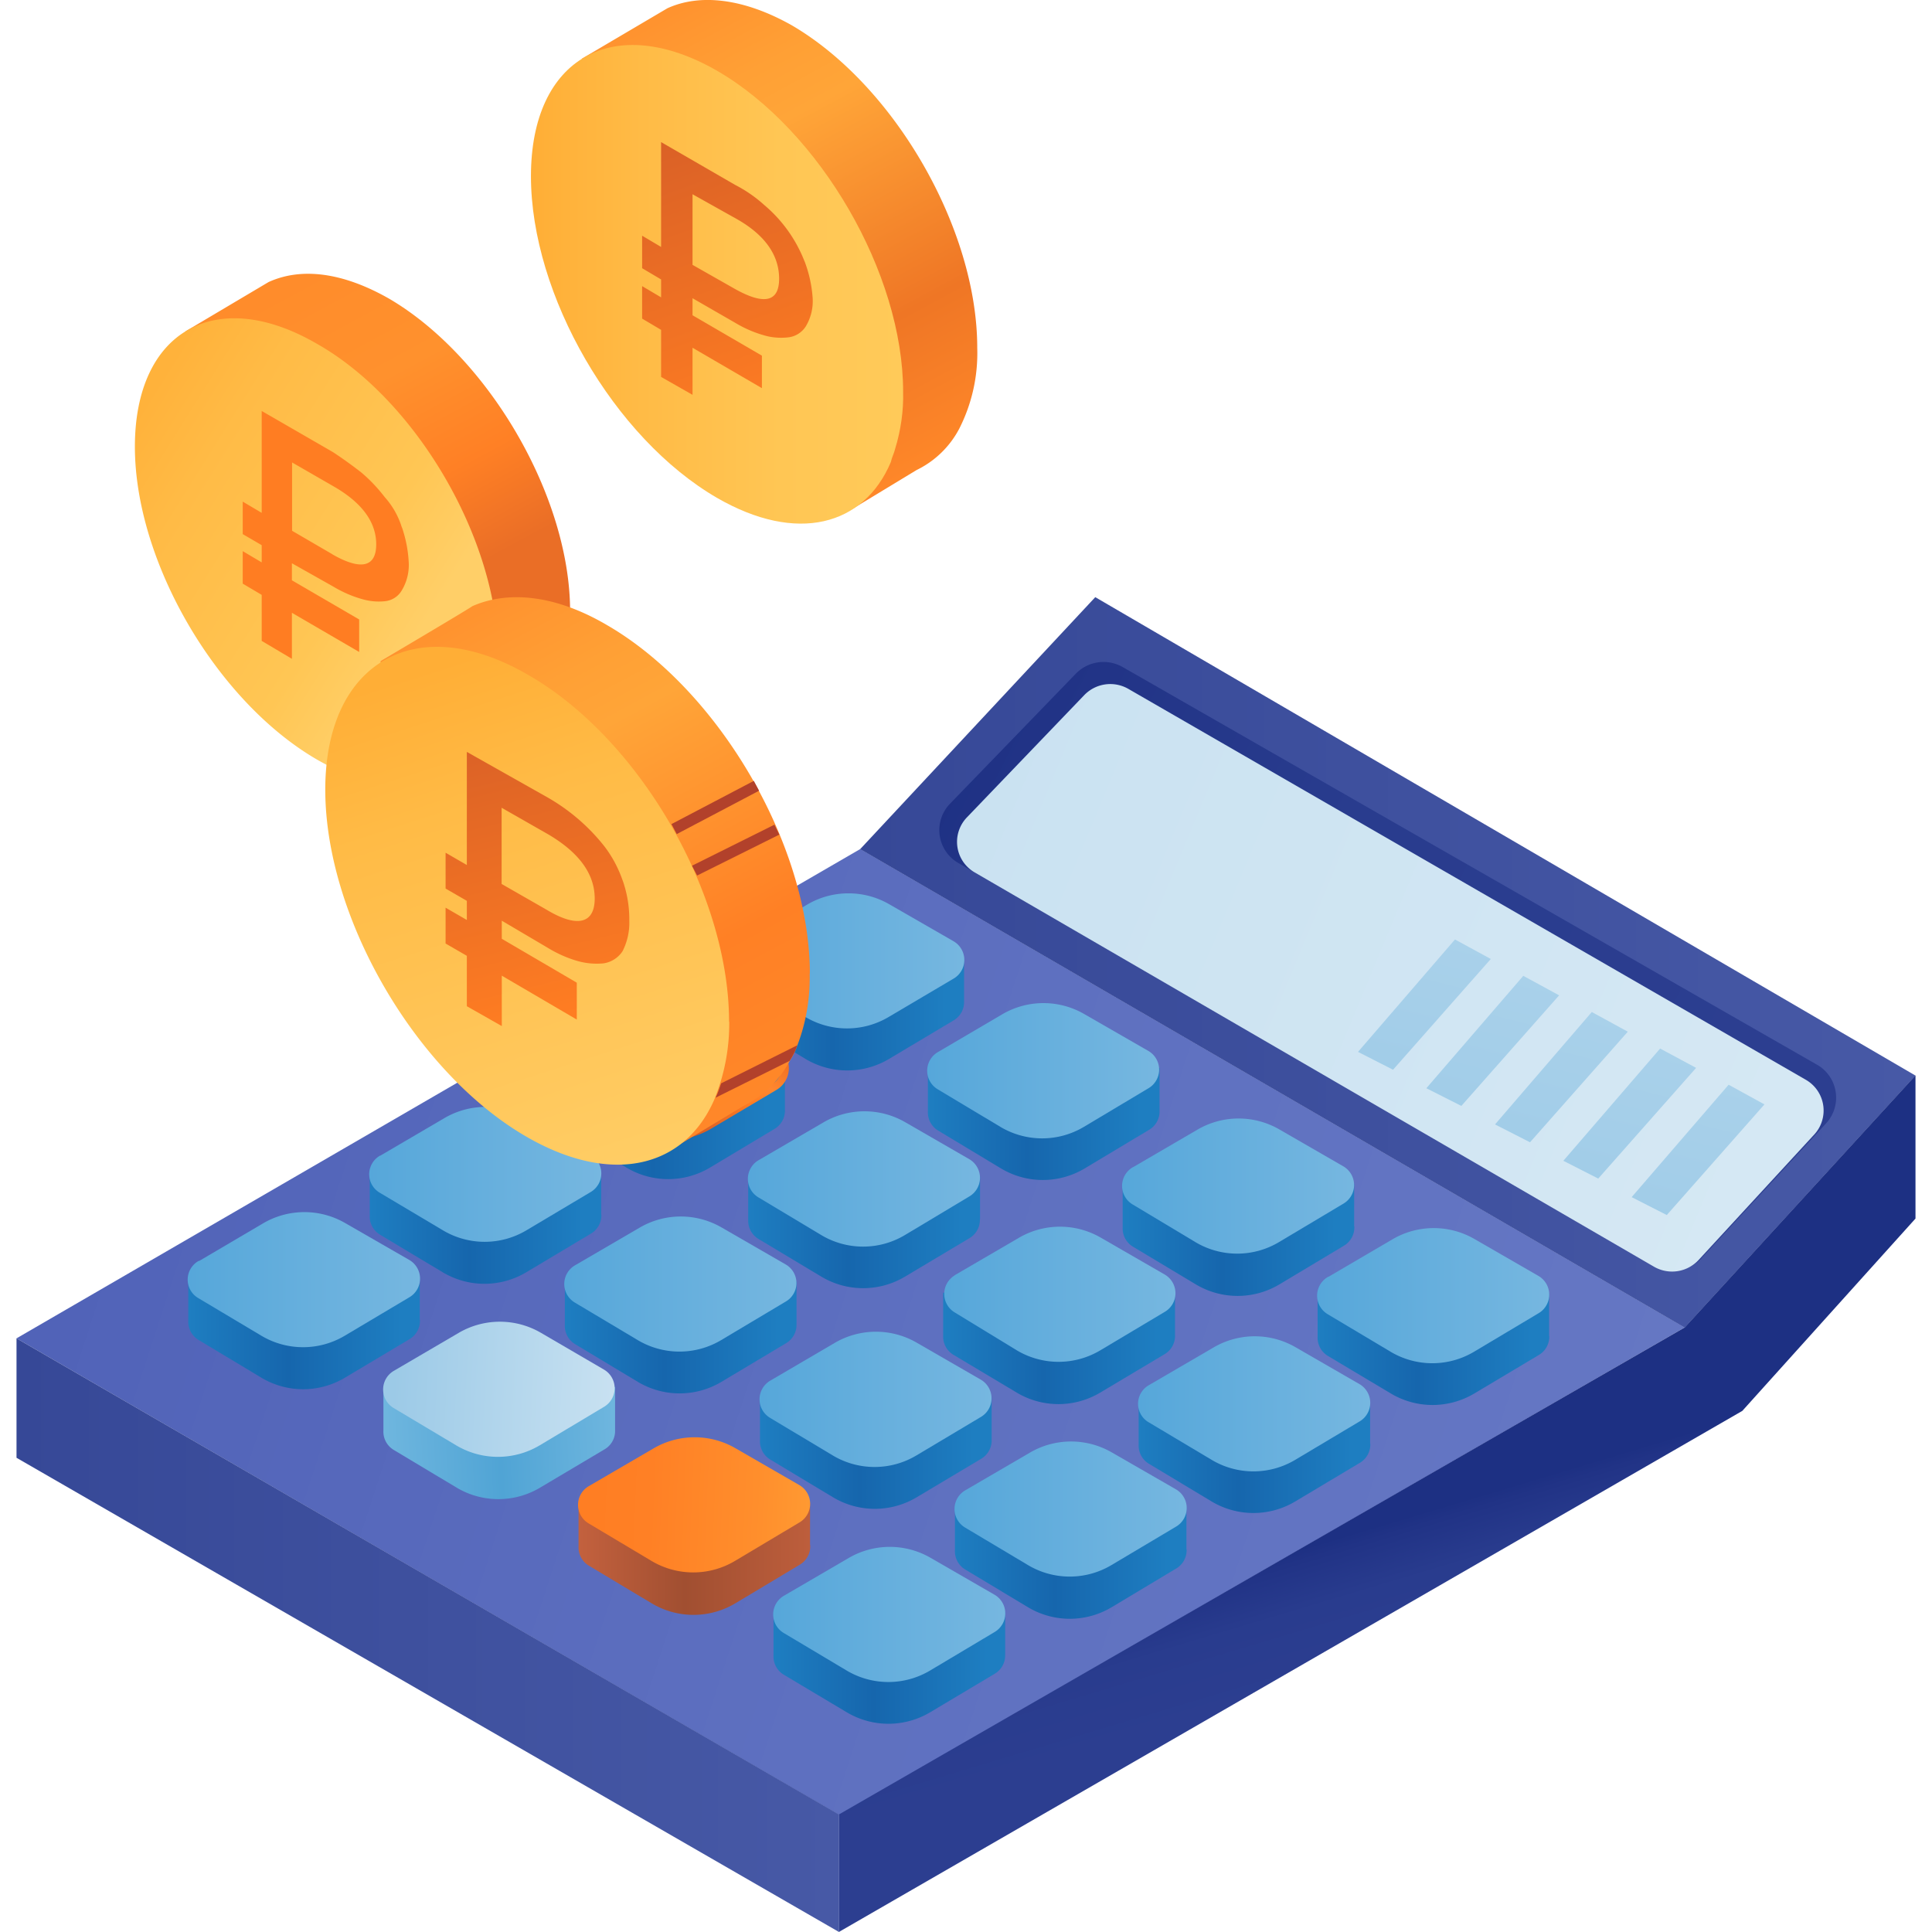
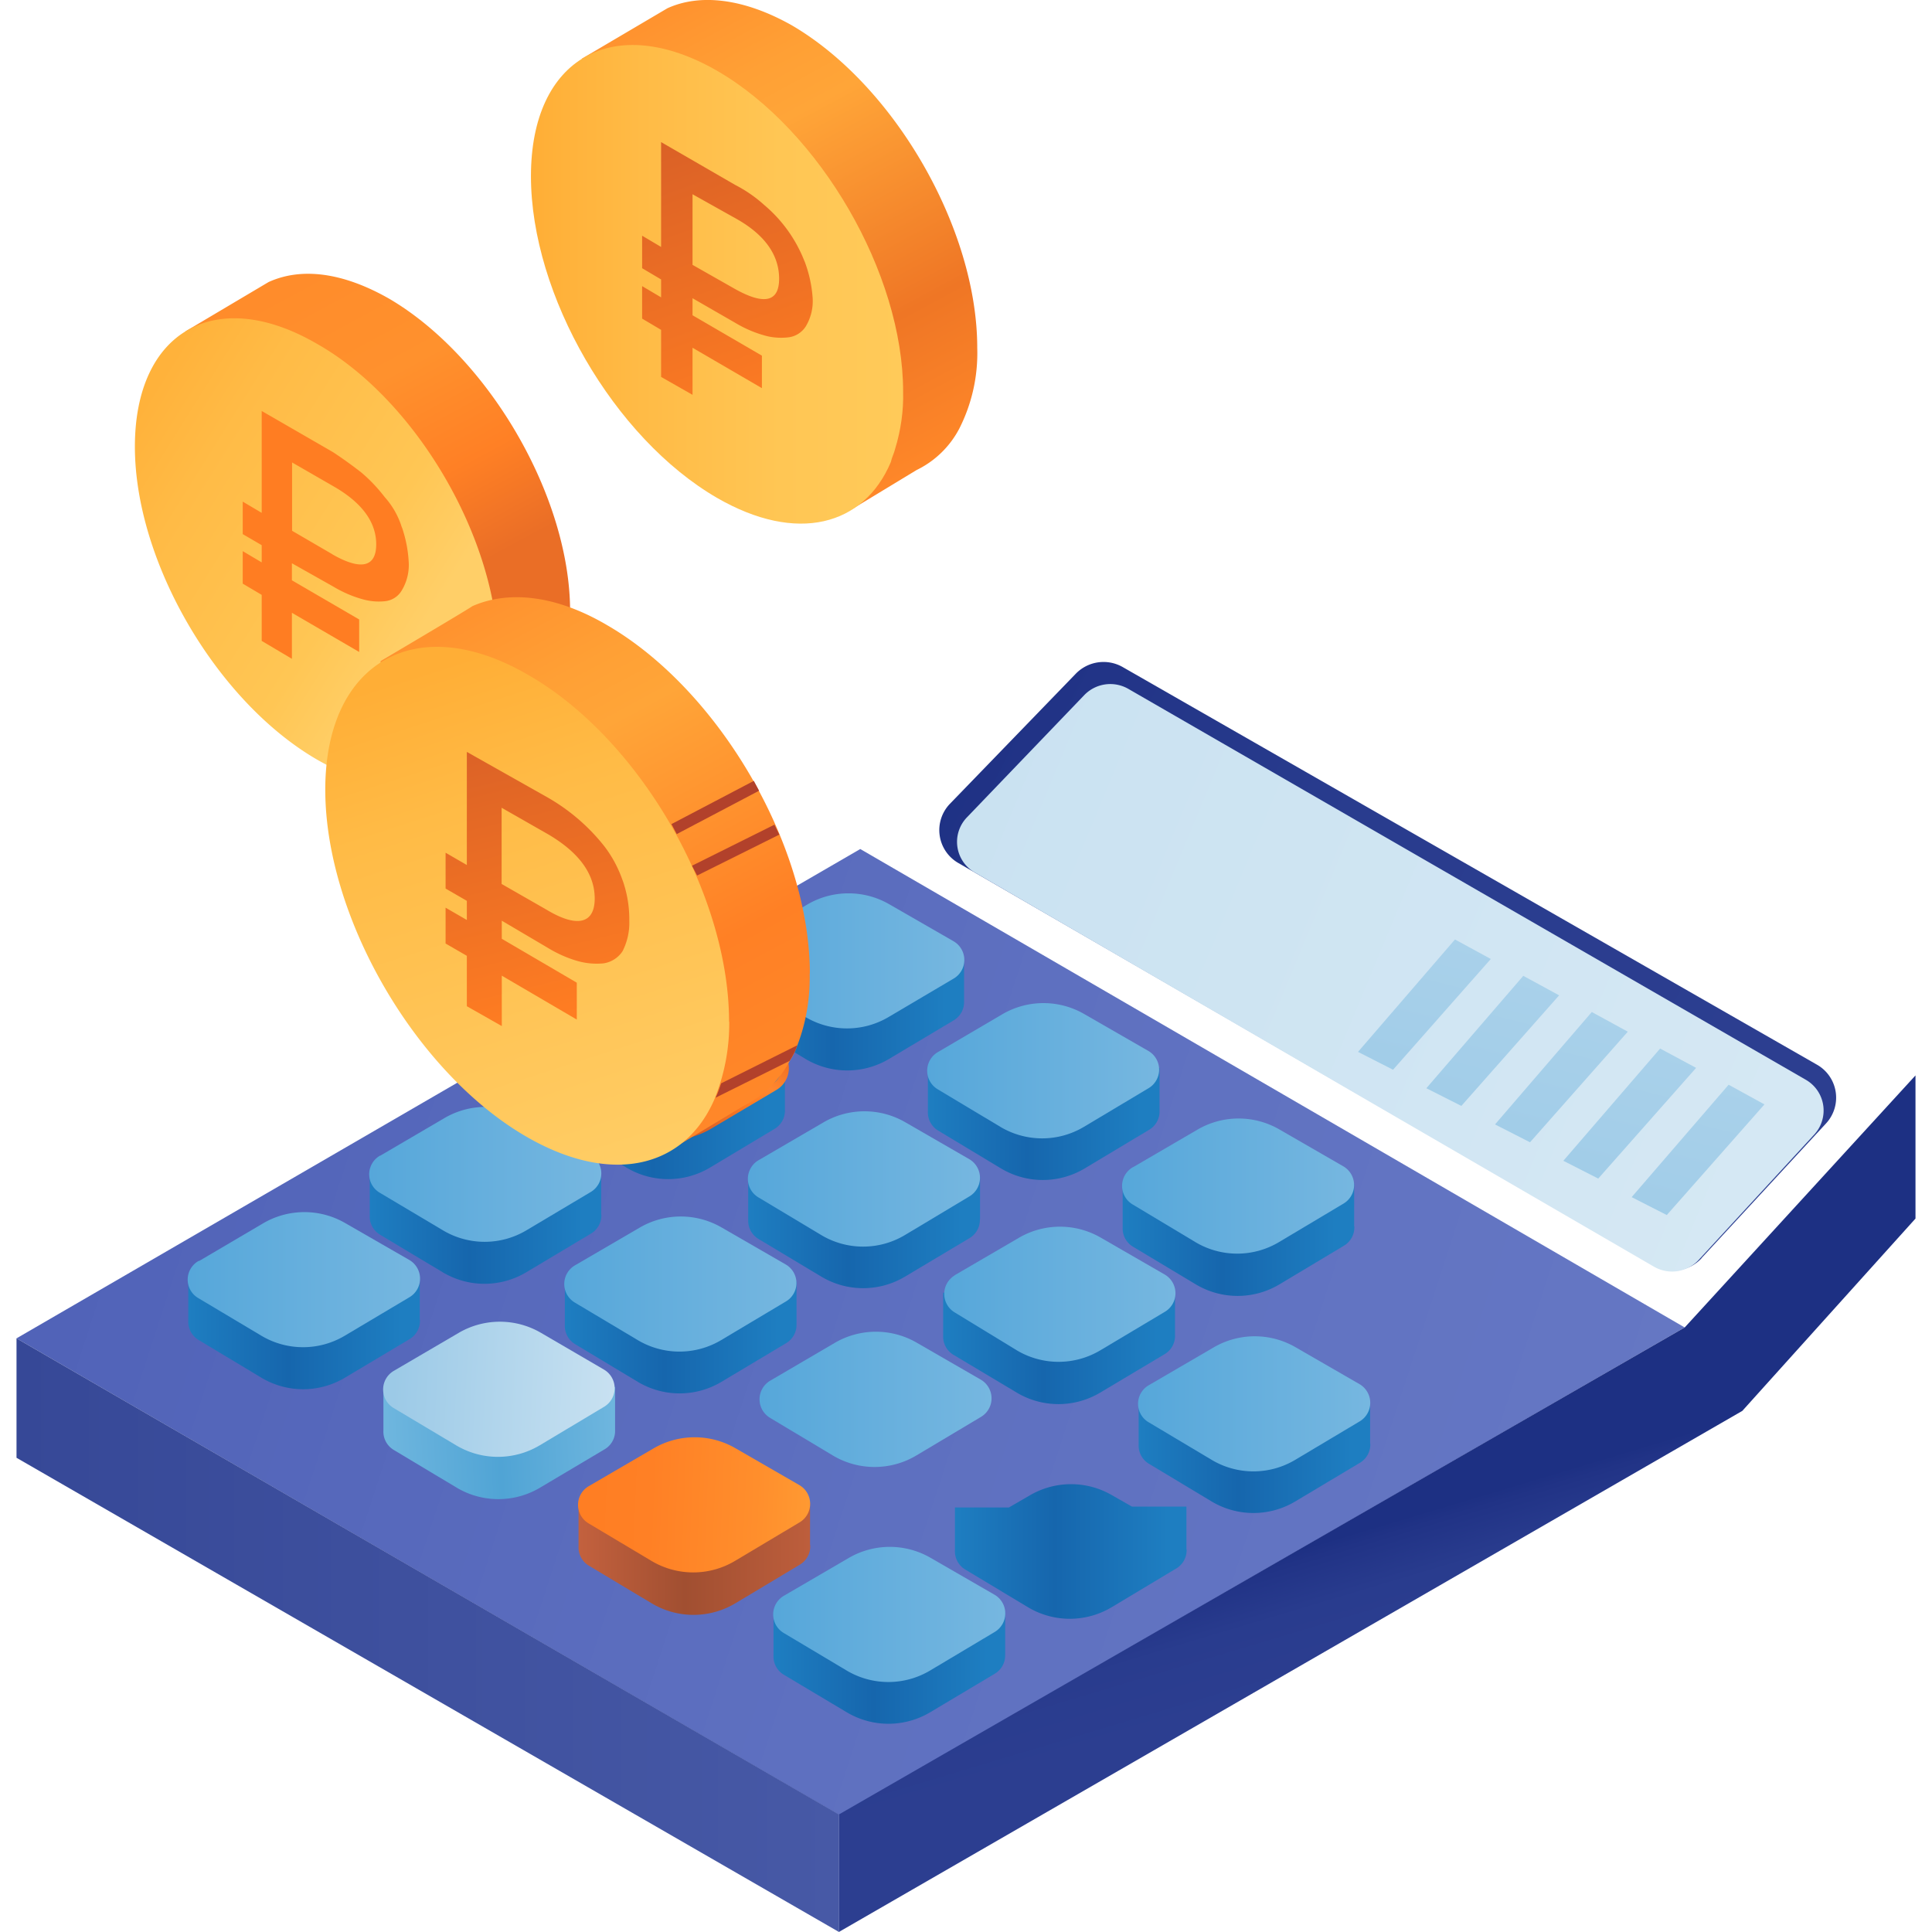
<svg xmlns="http://www.w3.org/2000/svg" fill="none" viewBox="0 0 110 110">
  <path fill="url(#a)" d="m.94 76.2 48.04-27.86 46.94 27.24-48.13 27.76L.94 76.2Z" />
  <path fill="url(#b)" d="M23.9 75.16v-2.43h-3.09l-1.15-.67a4.64 4.64 0 0 0-4.66 0l-1.21.7h-3.07v2.44a1.21 1.21 0 0 0 .6 1.1l3.56 2.14a4.64 4.64 0 0 0 4.76 0l3.67-2.19a1.21 1.21 0 0 0 .6-1.09Z" />
  <path fill="url(#c)" d="M11.33 71.8 15 69.64a4.64 4.64 0 0 1 4.66 0l3.65 2.1a1.23 1.23 0 0 1 0 2.12l-3.68 2.19a4.64 4.64 0 0 1-4.75 0l-3.57-2.13a1.22 1.22 0 0 1 .02-2.14Z" />
  <path fill="url(#d)" d="M34.23 69.16v-2.43h-3.1l-1.15-.67a4.64 4.64 0 0 0-4.66 0l-1.2.7h-3.07v2.44a1.21 1.21 0 0 0 .59 1.1l3.57 2.14a4.64 4.64 0 0 0 4.75 0l3.68-2.2a1.21 1.21 0 0 0 .6-1.08Z" />
  <path fill="url(#e)" d="m21.65 65.8 3.67-2.15a4.64 4.64 0 0 1 4.66 0l3.65 2.1a1.23 1.23 0 0 1 0 2.12l-3.66 2.18a4.64 4.64 0 0 1-4.75 0l-3.58-2.13a1.22 1.22 0 0 1 .01-2.13Z" />
  <path fill="url(#f)" d="M44.69 63.17v-2.43h-3.1l-1.15-.67a4.64 4.64 0 0 0-4.66 0l-1.2.74H31.5v2.43a1.21 1.21 0 0 0 .6 1.1l3.57 2.14a4.64 4.64 0 0 0 4.75 0l3.67-2.2a1.21 1.21 0 0 0 .6-1.11Z" />
  <path stroke="url(#g)" stroke-miterlimit="10" stroke-width=".42" d="m32.12 59.8 3.67-2.15a4.64 4.64 0 0 1 4.66 0l3.64 2.1a1.23 1.23 0 0 1 0 2.13l-3.67 2.18a4.64 4.64 0 0 1-4.76 0l-3.57-2.13a1.23 1.23 0 0 1 .03-2.13Z" />
  <path fill="url(#h)" d="M54.89 57.01v-2.43h-3.1l-1.15-.67a4.64 4.64 0 0 0-4.66 0l-1.21.7H41.7v2.44a1.21 1.21 0 0 0 .6 1.1l3.56 2.14a4.64 4.64 0 0 0 4.76 0l3.67-2.19a1.21 1.21 0 0 0 .6-1.09Z" />
  <path fill="url(#i)" d="m42.31 53.64 3.67-2.15a4.64 4.64 0 0 1 4.66 0l3.65 2.1a1.23 1.23 0 0 1 0 2.13L50.6 57.9a4.64 4.64 0 0 1-4.75 0l-3.57-2.13a1.23 1.23 0 0 1 .02-2.14Z" />
  <path fill="url(#j)" d="M35.02 81.4v-2.43h-3.1l-1.15-.65a4.64 4.64 0 0 0-4.66 0l-1.2.7h-3.08v2.43a1.21 1.21 0 0 0 .6 1.11L26 84.7a4.64 4.64 0 0 0 4.75 0l3.67-2.18a1.21 1.21 0 0 0 .6-1.1Z" />
  <path fill="url(#k)" d="m22.44 78.04 3.69-2.16a4.64 4.64 0 0 1 4.66 0l3.6 2.1a1.23 1.23 0 0 1 0 2.12l-3.66 2.19a4.64 4.64 0 0 1-4.76 0l-3.57-2.13a1.23 1.23 0 0 1 .04-2.12Z" />
  <path fill="url(#l)" d="M45.35 75.4v-2.43h-3.1l-1.16-.67a4.64 4.64 0 0 0-4.66 0l-1.2.7h-3.07v2.44a1.21 1.21 0 0 0 .6 1.1l3.56 2.14a4.64 4.64 0 0 0 4.75 0l3.68-2.2a1.21 1.21 0 0 0 .6-1.08Z" />
  <path fill="url(#m)" d="m32.76 72.03 3.67-2.14a4.64 4.64 0 0 1 4.66 0l3.64 2.1a1.22 1.22 0 0 1 0 2.12l-3.67 2.19a4.64 4.64 0 0 1-4.75 0l-3.57-2.13a1.23 1.23 0 0 1 .02-2.14Z" />
  <path fill="url(#n)" d="M55.8 69.41v-2.43h-3.1l-1.15-.67a4.64 4.64 0 0 0-4.66 0l-1.2.7H42.6v2.44a1.21 1.21 0 0 0 .6 1.1l3.57 2.14a4.64 4.64 0 0 0 4.75 0l3.67-2.19a1.21 1.21 0 0 0 .6-1.09Z" />
  <path fill="url(#o)" d="m43.22 66.04 3.67-2.14a4.64 4.64 0 0 1 4.66 0l3.64 2.1a1.23 1.23 0 0 1 0 2.12l-3.67 2.2a4.64 4.64 0 0 1-4.76 0l-3.57-2.14a1.23 1.23 0 0 1 .03-2.14Z" />
  <path fill="url(#p)" d="M66.02 63.24V60.8h-3.1l-1.15-.66a4.64 4.64 0 0 0-4.66 0l-1.2.7h-3.08v2.44a1.21 1.21 0 0 0 .6 1.1L57 66.53a4.64 4.64 0 0 0 4.75 0l3.67-2.2a1.21 1.21 0 0 0 .6-1.08Z" />
  <path fill="url(#q)" d="m53.42 59.89 3.66-2.15a4.64 4.64 0 0 1 4.66 0l3.65 2.1a1.23 1.23 0 0 1 0 2.12l-3.68 2.2a4.64 4.64 0 0 1-4.75 0l-3.57-2.14a1.23 1.23 0 0 1 .03-2.13Z" />
  <path fill="url(#r)" d="M46.12 87.97v-2.43h-3.1l-1.15-.67a4.64 4.64 0 0 0-4.66 0l-1.2.74h-3.07v2.44a1.21 1.21 0 0 0 .6 1.1l3.57 2.14a4.64 4.64 0 0 0 4.75 0l3.67-2.2a1.21 1.21 0 0 0 .6-1.12Z" />
  <path fill="url(#s)" d="m33.55 84.6 3.67-2.14a4.64 4.64 0 0 1 4.66 0l3.64 2.1a1.23 1.23 0 0 1 0 2.12l-3.67 2.19a4.64 4.64 0 0 1-4.76 0l-3.57-2.13a1.23 1.23 0 0 1 .03-2.14Z" />
-   <path fill="url(#t)" d="M56.46 81.97v-2.43h-3.1l-1.16-.67a4.64 4.64 0 0 0-4.66 0l-1.2.7h-3.07v2.44a1.21 1.21 0 0 0 .6 1.1l3.56 2.14a4.64 4.64 0 0 0 4.76 0l3.67-2.19a1.21 1.21 0 0 0 .6-1.09Z" />
  <path fill="url(#u)" d="m43.87 78.6 3.67-2.15a4.64 4.64 0 0 1 4.66 0l3.64 2.1a1.23 1.23 0 0 1 0 2.13l-3.67 2.19a4.64 4.64 0 0 1-4.75 0l-3.57-2.14a1.23 1.23 0 0 1 .02-2.13Z" />
  <path fill="url(#v)" d="M66.9 75.98v-2.43h-3.09l-1.15-.67a4.64 4.64 0 0 0-4.66 0l-1.22.72H53.7v2.44a1.21 1.21 0 0 0 .59 1.1l3.6 2.15a4.64 4.64 0 0 0 4.75 0l3.67-2.19a1.21 1.21 0 0 0 .59-1.12Z" />
  <path fill="url(#w)" d="m54.35 72.61 3.67-2.14a4.64 4.64 0 0 1 4.66 0l3.64 2.1a1.23 1.23 0 0 1 0 2.12l-3.67 2.19a4.64 4.64 0 0 1-4.76 0l-3.54-2.16a1.23 1.23 0 0 1 0-2.1Z" />
  <path fill="url(#x)" d="M77.1 69.82V67.4H74l-1.15-.66a4.64 4.64 0 0 0-4.66 0l-1.2.72h-3.07v2.43a1.21 1.21 0 0 0 .6 1.1l3.57 2.14a4.64 4.64 0 0 0 4.75 0l3.67-2.2a1.21 1.21 0 0 0 .6-1.1Z" />
  <path fill="url(#y)" d="m64.52 66.45 3.67-2.14a4.64 4.64 0 0 1 4.66 0l3.64 2.1a1.23 1.23 0 0 1 0 2.12l-3.67 2.19a4.64 4.64 0 0 1-4.76 0l-3.55-2.13a1.23 1.23 0 0 1 0-2.14Z" />
  <path fill="url(#z)" d="M57.23 94.21v-2.43h-3.1l-1.15-.66a4.64 4.64 0 0 0-4.66 0l-1.2.7h-3.08v2.43a1.21 1.21 0 0 0 .6 1.11l3.57 2.13a4.64 4.64 0 0 0 4.75 0l3.67-2.19a1.21 1.21 0 0 0 .6-1.09Z" />
  <path fill="url(#A)" d="m44.66 90.84 3.67-2.14a4.64 4.64 0 0 1 4.66 0l3.64 2.1a1.23 1.23 0 0 1 0 2.12l-3.67 2.19a4.64 4.64 0 0 1-4.76 0l-3.57-2.13a1.23 1.23 0 0 1 .03-2.14Z" />
  <path fill="url(#B)" d="M67.55 88.21v-2.43h-3.1l-1.14-.65a4.64 4.64 0 0 0-4.66 0l-1.21.7h-3.07v2.44a1.21 1.21 0 0 0 .6 1.1l3.56 2.14a4.64 4.64 0 0 0 4.76 0l3.67-2.2a1.21 1.21 0 0 0 .6-1.1Z" />
-   <path fill="url(#C)" d="m54.98 84.84 3.67-2.14a4.64 4.64 0 0 1 4.66 0l3.65 2.1a1.23 1.23 0 0 1 0 2.12l-3.68 2.19a4.64 4.64 0 0 1-4.75 0l-3.57-2.13a1.23 1.23 0 0 1 .02-2.14Z" />
  <path fill="url(#D)" d="M78.01 82.2v-2.42h-3.1l-1.15-.67a4.64 4.64 0 0 0-4.66 0l-1.2.7h-3.07v2.44a1.21 1.21 0 0 0 .6 1.1l3.56 2.14a4.64 4.64 0 0 0 4.75 0l3.68-2.2a1.21 1.21 0 0 0 .6-1.08Z" />
  <path fill="url(#E)" d="m65.44 78.85 3.67-2.14a4.64 4.64 0 0 1 4.66 0l3.64 2.1a1.23 1.23 0 0 1 0 2.12l-3.67 2.19a4.64 4.64 0 0 1-4.75 0l-3.57-2.13a1.22 1.22 0 0 1 .02-2.14Z" />
-   <path fill="url(#F)" d="M88.2 76.07v-2.44h-3.1l-1.14-.66a4.64 4.64 0 0 0-4.66 0l-1.2.7h-3.08v2.43a1.21 1.21 0 0 0 .6 1.11l3.57 2.13a4.64 4.64 0 0 0 4.75 0l3.67-2.19a1.21 1.21 0 0 0 .6-1.08Z" />
-   <path fill="url(#G)" d="m75.63 72.7 3.67-2.15a4.64 4.64 0 0 1 4.66 0l3.64 2.1a1.23 1.23 0 0 1 0 2.12l-3.67 2.19a4.64 4.64 0 0 1-4.76 0l-3.57-2.13a1.23 1.23 0 0 1 .03-2.14Z" />
-   <path fill="url(#H)" d="M48.98 48.34 62.36 34l46.7 27.24-13.14 14.35-46.94-27.24Z" />
  <path fill="url(#I)" d="M109.06 61.23v8.15L99.2 80.33 47.76 110v-6.69l48.16-27.73 13.14-14.35Z" />
  <path fill="url(#J)" d="M.94 76.2V83l46.83 27v-6.69L.94 76.2Z" />
  <path fill="url(#K)" d="m96.87 71.64 7.1-7.68a2.16 2.16 0 0 0-.5-3.33L63.94 37.99a2.2 2.2 0 0 0-2.7.38l-7.16 7.4a2.16 2.16 0 0 0 .49 3.37L94.2 72.06a2.2 2.2 0 0 0 2.68-.42Z" />
  <path fill="url(#L)" d="m96.72 71.73 6.59-7.15a2.02 2.02 0 0 0-.49-3.1L64.24 39.22a2.06 2.06 0 0 0-2.51.36l-6.68 6.96a2.01 2.01 0 0 0 .44 3.13l38.68 22.45a2.06 2.06 0 0 0 2.55-.39Z" />
  <path fill="url(#M)" d="M32.46 34.81a9.37 9.37 0 0 1-1.02 4.54 5.12 5.12 0 0 1-2.39 2.29l-3.57 2.17c-5.67-3.32-14.91-18.38-14.91-24.95l4.72-2.8c1.84-.84 4.2-.58 6.89.96 5.61 3.3 10.28 11.22 10.28 17.8Z" />
  <path fill="url(#N)" d="M28.36 37.3a9.89 9.89 0 0 1-.45 3.2c-.06.24-.2.48-.25.75-1.54 3.51-5.24 4.53-9.64 1.98C12.34 39.92 7.68 32 7.68 25.43s4.6-9.19 10.34-5.87c5.67 3.19 10.34 11.17 10.34 17.74Z" />
  <path fill="#FF7D22" d="M22.88 30.03a4.6 4.6 0 0 0-.97-1.72c-.4-.52-.84-.99-1.34-1.41a25.2 25.2 0 0 0-1.6-1.15L14.9 23.4v5.8l-1.08-.64v1.85l1.08.63v.98l-1.08-.64v1.85l1.08.64v2.62l1.72 1.02v-2.62l3.83 2.23v-1.85l-3.83-2.23v-.97l2.36 1.33c.5.3 1.04.54 1.6.7.43.13.89.18 1.34.13a1.25 1.25 0 0 0 .97-.64 2.8 2.8 0 0 0 .38-1.6 7.24 7.24 0 0 0-.38-1.95Zm-3.95 1.53-2.3-1.34v-3.89l2.43 1.4c1.54.9 2.36 1.99 2.36 3.26 0 1.28-.84 1.52-2.5.57Z" />
  <path fill="#B2412B" d="M31.81 38.43c-.12.32-.25.57-.38.83l-3.84 1.93c.11-.24.2-.5.25-.76l3.97-2Z" />
  <path fill="url(#O)" d="M55.64 19.8a9.49 9.49 0 0 1-1.02 4.6 5.41 5.41 0 0 1-2.43 2.36l-3.68 2.23c-5.87-3.4-15.38-18.9-15.38-25.65L38 .47c1.84-.84 4.33-.58 7.08.97 5.86 3.42 10.56 11.6 10.56 18.36Z" />
  <path fill="url(#P)" d="M51.42 22.29c.03 1.1-.13 2.2-.45 3.25-.06.26-.19.49-.25.77-1.53 3.63-5.35 4.66-9.89 2.04-5.87-3.4-10.6-11.55-10.6-18.32 0-6.76 4.73-9.37 10.6-6 5.87 3.4 10.59 11.55 10.59 18.27Z" />
  <path fill="url(#Q)" d="M45.81 14.89a7.96 7.96 0 0 0-2.3-3.22 7.68 7.68 0 0 0-1.65-1.14l-4.22-2.44v5.97l-1.08-.64v1.85l1.08.64v1.02l-1.08-.64v1.85l1.08.64v2.68l1.79 1.02V19.8l3.95 2.3v-1.85l-3.95-2.3v-.97l2.43 1.4c.5.3 1.04.54 1.6.7.45.14.93.18 1.4.13a1.37 1.37 0 0 0 1.02-.63 2.8 2.8 0 0 0 .39-1.6 7.26 7.26 0 0 0-.46-2.1Zm-4.02 1.53-2.36-1.34v-4.02l2.5 1.4c1.6.9 2.43 2.05 2.43 3.41 0 1.36-.9 1.5-2.57.55Z" />
  <path fill="url(#R)" d="M46.1 55.43c.03 1.39-.2 2.78-.7 4.08a3.9 3.9 0 0 1-.44.9c-.58 1.1-1.5 2-2.62 2.55l-4.02 2.43C32 61.75 21.67 44.91 21.67 37.64c0 0 4.86-2.87 5.23-3.13 2.05-.9 4.73-.64 7.66 1.08 6.38 3.69 11.55 12.57 11.55 19.84Z" />
  <path fill="url(#S)" d="M41.52 58.17a11.49 11.49 0 0 1-.81 4.34c-1.66 3.95-5.81 5.04-10.7 2.23-6.33-3.64-11.49-12.5-11.49-19.78 0-7.27 5.17-10.21 11.49-6.57 6.4 3.63 11.5 12.5 11.5 19.78Z" />
  <path fill="url(#T)" d="M35.45 50.13a6.9 6.9 0 0 0-1.02-1.92 11.19 11.19 0 0 0-3.24-2.8l-4.61-2.6v6.44l-1.21-.7v2.04l1.21.7v1.09l-1.21-.7v2.04l1.21.7v2.87l1.99 1.13v-2.87l4.27 2.5v-2.1l-4.27-2.5v-1.03l2.61 1.54c.54.33 1.12.59 1.72.76a4 4 0 0 0 1.46.13 1.57 1.57 0 0 0 1.09-.7c.27-.54.4-1.13.38-1.73a6.69 6.69 0 0 0-.38-2.3Zm-4.34 1.66-2.55-1.46v-4.34l2.68 1.53c1.72 1.02 2.62 2.23 2.62 3.64 0 1.4-.96 1.71-2.75.63Z" />
  <path fill="#B2412B" d="m42.92 44.46-4.69 2.46.3.57 4.69-2.47-.3-.56Zm1.18 2.49-4.7 2.34.29.56 4.68-2.33-.28-.57Zm1.3 12.55c-.1.32-.26.62-.44.9l-4.22 2.1c.13-.25.2-.48.32-.82l4.34-2.17Z" />
  <path fill="url(#U)" d="m94.9 69.18 5.56-6.3-2.04-1.12-5.52 6.4 2 1.02Z" />
  <path fill="url(#V)" d="m91 67.1 5.57-6.3-2.05-1.1-5.51 6.39 2 1.02Z" />
  <path fill="url(#W)" d="m87.11 65.04 5.57-6.3-2.05-1.12-5.51 6.4 2 1.02Z" />
  <path fill="url(#X)" d="m83.2 62.97 5.57-6.3-2.04-1.11-5.52 6.4 2 1.01Z" />
  <path fill="url(#Y)" d="m79.32 60.9 5.56-6.3-2.04-1.11-5.52 6.4 2 1.02Z" />
  <defs>
    <linearGradient id="a" x1=".44" x2="97.33" y1="60.23" y2="91.78" gradientUnits="userSpaceOnUse">
      <stop stop-color="#4F61B7" />
      <stop offset=".54" stop-color="#5E70C0" />
      <stop offset="1" stop-color="#6678C4" />
    </linearGradient>
    <linearGradient id="b" x1="10.73" x2="23.91" y1="75.29" y2="75.29" gradientUnits="userSpaceOnUse">
      <stop stop-color="#1E7EC1" />
      <stop offset=".43" stop-color="#1666AD" />
      <stop offset=".92" stop-color="#1E7EC1" />
    </linearGradient>
    <linearGradient id="c" x1="10.73" x2="23.92" y1="72.85" y2="72.85" gradientUnits="userSpaceOnUse">
      <stop stop-color="#56A7DA" />
      <stop offset="1" stop-color="#76B7E0" />
    </linearGradient>
    <linearGradient id="d" x1="21.05" x2="34.24" y1="69.28" y2="69.28" gradientUnits="userSpaceOnUse">
      <stop stop-color="#1E7EC1" />
      <stop offset=".43" stop-color="#1666AD" />
      <stop offset=".92" stop-color="#1E7EC1" />
    </linearGradient>
    <linearGradient id="e" x1="21.05" x2="34.24" y1="66.85" y2="66.85" gradientUnits="userSpaceOnUse">
      <stop stop-color="#56A7DA" />
      <stop offset="1" stop-color="#76B7E0" />
    </linearGradient>
    <linearGradient id="f" x1="31.5" x2="44.69" y1="63.29" y2="63.29" gradientUnits="userSpaceOnUse">
      <stop stop-color="#1E7EC1" />
      <stop offset=".43" stop-color="#1666AD" />
      <stop offset=".92" stop-color="#1E7EC1" />
    </linearGradient>
    <linearGradient id="g" x1="40.29" x2="35.92" y1="57.31" y2="64.35" gradientUnits="userSpaceOnUse">
      <stop offset=".07" stop-color="#F27324" />
      <stop offset=".25" stop-color="#FF872F" />
      <stop offset=".4" stop-color="#FF7D22" />
      <stop offset=".8" stop-color="#D45C27" />
      <stop offset=".97" stop-color="#DD6326" />
      <stop offset="1" stop-color="#DF6526" />
    </linearGradient>
    <linearGradient id="h" x1="41.71" x2="54.89" y1="57.14" y2="57.14" gradientUnits="userSpaceOnUse">
      <stop stop-color="#1E7EC1" />
      <stop offset=".43" stop-color="#1666AD" />
      <stop offset=".92" stop-color="#1E7EC1" />
    </linearGradient>
    <linearGradient id="i" x1="41.71" x2="54.9" y1="54.7" y2="54.7" gradientUnits="userSpaceOnUse">
      <stop stop-color="#56A7DA" />
      <stop offset="1" stop-color="#76B7E0" />
    </linearGradient>
    <linearGradient id="j" x1="39.64" x2="16.77" y1="80.97" y2="82.11" gradientUnits="userSpaceOnUse">
      <stop offset=".09" stop-color="#7ABDE2" />
      <stop offset=".49" stop-color="#50A4D5" />
      <stop offset=".88" stop-color="#7ABDE2" />
    </linearGradient>
    <linearGradient id="k" x1="22.43" x2="60.38" y1="78.79" y2="80.73" gradientUnits="userSpaceOnUse">
      <stop stop-color="#9CCAE7" />
      <stop offset=".33" stop-color="#C8E1F1" />
      <stop offset="1" stop-color="#D7E9F4" />
    </linearGradient>
    <linearGradient id="l" x1="32.16" x2="45.35" y1="75.52" y2="75.52" gradientUnits="userSpaceOnUse">
      <stop stop-color="#1E7EC1" />
      <stop offset=".43" stop-color="#1666AD" />
      <stop offset=".92" stop-color="#1E7EC1" />
    </linearGradient>
    <linearGradient id="m" x1="32.15" x2="45.35" y1="73.09" y2="73.09" gradientUnits="userSpaceOnUse">
      <stop stop-color="#56A7DA" />
      <stop offset="1" stop-color="#76B7E0" />
    </linearGradient>
    <linearGradient id="n" x1="42.61" x2="55.8" y1="69.54" y2="69.54" gradientUnits="userSpaceOnUse">
      <stop stop-color="#1E7EC1" />
      <stop offset=".43" stop-color="#1666AD" />
      <stop offset=".92" stop-color="#1E7EC1" />
    </linearGradient>
    <linearGradient id="o" x1="42.61" x2="55.8" y1="67.11" y2="67.11" gradientUnits="userSpaceOnUse">
      <stop stop-color="#56A7DA" />
      <stop offset="1" stop-color="#76B7E0" />
    </linearGradient>
    <linearGradient id="p" x1="52.81" x2="66" y1="63.38" y2="63.38" gradientUnits="userSpaceOnUse">
      <stop stop-color="#1E7EC1" />
      <stop offset=".43" stop-color="#1666AD" />
      <stop offset=".92" stop-color="#1E7EC1" />
    </linearGradient>
    <linearGradient id="q" x1="52.81" x2="66" y1="60.95" y2="60.95" gradientUnits="userSpaceOnUse">
      <stop stop-color="#56A7DA" />
      <stop offset="1" stop-color="#76B7E0" />
    </linearGradient>
    <linearGradient id="r" x1="32.94" x2="46.12" y1="88.09" y2="88.09" gradientUnits="userSpaceOnUse">
      <stop stop-color="#C3613E" />
      <stop offset=".46" stop-color="#A14F31" />
      <stop offset="1" stop-color="#BD5E3C" />
    </linearGradient>
    <linearGradient id="s" x1="49.26" x2="32" y1="86.08" y2="85.35" gradientUnits="userSpaceOnUse">
      <stop stop-color="#FFA538" />
      <stop offset=".36" stop-color="#FF8E2C" />
      <stop offset=".71" stop-color="#FF8025" />
      <stop offset="1" stop-color="#FF7D22" />
    </linearGradient>
    <linearGradient id="t" x1="43.27" x2="56.46" y1="82.09" y2="82.09" gradientUnits="userSpaceOnUse">
      <stop stop-color="#1E7EC1" />
      <stop offset=".43" stop-color="#1666AD" />
      <stop offset=".92" stop-color="#1E7EC1" />
    </linearGradient>
    <linearGradient id="u" x1="43.27" x2="56.46" y1="79.66" y2="79.66" gradientUnits="userSpaceOnUse">
      <stop stop-color="#56A7DA" />
      <stop offset="1" stop-color="#76B7E0" />
    </linearGradient>
    <linearGradient id="v" x1="53.73" x2="66.91" y1="76.1" y2="76.1" gradientUnits="userSpaceOnUse">
      <stop stop-color="#1E7EC1" />
      <stop offset=".43" stop-color="#1666AD" />
      <stop offset=".92" stop-color="#1E7EC1" />
    </linearGradient>
    <linearGradient id="w" x1="53.73" x2="66.92" y1="73.67" y2="73.67" gradientUnits="userSpaceOnUse">
      <stop stop-color="#56A7DA" />
      <stop offset="1" stop-color="#76B7E0" />
    </linearGradient>
    <linearGradient id="x" x1="63.92" x2="77.1" y1="69.95" y2="69.95" gradientUnits="userSpaceOnUse">
      <stop stop-color="#1E7EC1" />
      <stop offset=".43" stop-color="#1666AD" />
      <stop offset=".92" stop-color="#1E7EC1" />
    </linearGradient>
    <linearGradient id="y" x1="63.91" x2="77.1" y1="67.51" y2="67.51" gradientUnits="userSpaceOnUse">
      <stop stop-color="#56A7DA" />
      <stop offset="1" stop-color="#76B7E0" />
    </linearGradient>
    <linearGradient id="z" x1="44.05" x2="57.24" y1="94.34" y2="94.34" gradientUnits="userSpaceOnUse">
      <stop stop-color="#1E7EC1" />
      <stop offset=".43" stop-color="#1666AD" />
      <stop offset=".92" stop-color="#1E7EC1" />
    </linearGradient>
    <linearGradient id="A" x1="44.05" x2="57.24" y1="91.9" y2="91.9" gradientUnits="userSpaceOnUse">
      <stop stop-color="#56A7DA" />
      <stop offset="1" stop-color="#76B7E0" />
    </linearGradient>
    <linearGradient id="B" x1="54.37" x2="67.56" y1="88.33" y2="88.33" gradientUnits="userSpaceOnUse">
      <stop stop-color="#1E7EC1" />
      <stop offset=".43" stop-color="#1666AD" />
      <stop offset=".92" stop-color="#1E7EC1" />
    </linearGradient>
    <linearGradient id="C" x1="54.38" x2="67.57" y1="85.9" y2="85.9" gradientUnits="userSpaceOnUse">
      <stop stop-color="#56A7DA" />
      <stop offset="1" stop-color="#76B7E0" />
    </linearGradient>
    <linearGradient id="D" x1="64.83" x2="78.02" y1="82.35" y2="82.35" gradientUnits="userSpaceOnUse">
      <stop stop-color="#1E7EC1" />
      <stop offset=".43" stop-color="#1666AD" />
      <stop offset=".92" stop-color="#1E7EC1" />
    </linearGradient>
    <linearGradient id="E" x1="64.83" x2="78.03" y1="79.91" y2="79.91" gradientUnits="userSpaceOnUse">
      <stop stop-color="#56A7DA" />
      <stop offset="1" stop-color="#76B7E0" />
    </linearGradient>
    <linearGradient id="F" x1="75.02" x2="88.21" y1="76.19" y2="76.19" gradientUnits="userSpaceOnUse">
      <stop stop-color="#1E7EC1" />
      <stop offset=".43" stop-color="#1666AD" />
      <stop offset=".92" stop-color="#1E7EC1" />
    </linearGradient>
    <linearGradient id="G" x1="75.02" x2="88.22" y1="73.75" y2="73.75" gradientUnits="userSpaceOnUse">
      <stop stop-color="#56A7DA" />
      <stop offset="1" stop-color="#76B7E0" />
    </linearGradient>
    <linearGradient id="H" x1="48.98" x2="109.06" y1="54.79" y2="54.79" gradientUnits="userSpaceOnUse">
      <stop stop-color="#364897" />
      <stop offset="1" stop-color="#4759A6" />
    </linearGradient>
    <linearGradient id="I" x1="80.94" x2="78.75" y1="94.06" y2="86.76" gradientUnits="userSpaceOnUse">
      <stop stop-color="#2C3E90" />
      <stop offset=".55" stop-color="#293C8E" />
      <stop offset=".91" stop-color="#213386" />
      <stop offset="1" stop-color="#1D3083" />
    </linearGradient>
    <linearGradient id="J" x1=".94" x2="47.77" y1="93.1" y2="93.1" gradientUnits="userSpaceOnUse">
      <stop stop-color="#364897" />
      <stop offset="1" stop-color="#4759A6" />
    </linearGradient>
    <linearGradient id="K" x1="99.14" x2="53.49" y1="65.13" y2="42.19" gradientUnits="userSpaceOnUse">
      <stop stop-color="#2C3E90" />
      <stop offset=".55" stop-color="#293C8E" />
      <stop offset=".91" stop-color="#213386" />
      <stop offset="1" stop-color="#1D3083" />
    </linearGradient>
    <linearGradient id="L" x1="47.1" x2="176.5" y1="42.33" y2="96.08" gradientUnits="userSpaceOnUse">
      <stop stop-color="#C8E1F1" />
      <stop offset=".48" stop-color="#D7E9F4" />
      <stop offset=".76" stop-color="#E7F1F8" />
      <stop offset="1" stop-color="#ECF4F9" />
    </linearGradient>
    <linearGradient id="M" x1="29.71" x2="15.88" y1="41.8" y2="16.09" gradientUnits="userSpaceOnUse">
      <stop offset=".33" stop-color="#EA6E26" />
      <stop offset=".52" stop-color="#FF8025" />
      <stop offset=".74" stop-color="#FF912D" />
      <stop offset=".99" stop-color="#FF8C2B" />
    </linearGradient>
    <linearGradient id="N" x1="7.17" x2="24.66" y1="24.6" y2="35.55" gradientUnits="userSpaceOnUse">
      <stop stop-color="#FFB23B" />
      <stop offset=".24" stop-color="#FFBB46" />
      <stop offset=".74" stop-color="#FFC654" />
      <stop offset=".98" stop-color="#FFCF68" />
    </linearGradient>
    <linearGradient id="O" x1="52.84" x2="38.62" y1="26.98" y2=".56" gradientUnits="userSpaceOnUse">
      <stop stop-color="#FF8829" />
      <stop offset=".29" stop-color="#EF7625" />
      <stop offset=".72" stop-color="#FFA538" />
      <stop offset=".83" stop-color="#FFA035" />
      <stop offset="1" stop-color="#FF932F" />
    </linearGradient>
    <linearGradient id="P" x1="30.23" x2="51.44" y1="16.19" y2="16.19" gradientUnits="userSpaceOnUse">
      <stop stop-color="#FFAE36" />
      <stop offset=".3" stop-color="#FFBB46" />
      <stop offset=".67" stop-color="#FFC654" />
      <stop offset="1" stop-color="#FFCA59" />
    </linearGradient>
    <linearGradient id="Q" x1="37.06" x2="44.91" y1="5.27" y2="26.97" gradientUnits="userSpaceOnUse">
      <stop stop-color="#D45C27" />
      <stop offset=".86" stop-color="#FF7D22" />
    </linearGradient>
    <linearGradient id="R" x1="43.05" x2="27.66" y1="63.23" y2="34.62" gradientUnits="userSpaceOnUse">
      <stop stop-color="#FF8829" />
      <stop offset=".29" stop-color="#FF8025" />
      <stop offset=".72" stop-color="#FFA538" />
      <stop offset=".83" stop-color="#FFA035" />
      <stop offset="1" stop-color="#FF932F" />
    </linearGradient>
    <linearGradient id="S" x1="25.53" x2="34.99" y1="37.71" y2="66.99" gradientUnits="userSpaceOnUse">
      <stop stop-color="#FFAE36" />
      <stop offset=".27" stop-color="#FFBB46" />
      <stop offset="1" stop-color="#FFCD65" />
    </linearGradient>
    <linearGradient id="T" x1="27.27" x2="32.65" y1="38.97" y2="60.99" gradientUnits="userSpaceOnUse">
      <stop stop-color="#D45C27" />
      <stop offset=".86" stop-color="#FF7D22" />
    </linearGradient>
    <linearGradient id="U" x1="94.41" x2="110.34" y1="74.58" y2="10.94" gradientUnits="userSpaceOnUse">
      <stop stop-color="#9CCAE7" />
      <stop offset=".69" stop-color="#C8E1F1" />
    </linearGradient>
    <linearGradient id="V" x1="90.52" x2="106.45" y1="72.51" y2="8.87" gradientUnits="userSpaceOnUse">
      <stop stop-color="#9CCAE7" />
      <stop offset=".69" stop-color="#C8E1F1" />
    </linearGradient>
    <linearGradient id="W" x1="86.63" x2="102.56" y1="70.45" y2="6.8" gradientUnits="userSpaceOnUse">
      <stop stop-color="#9CCAE7" />
      <stop offset=".69" stop-color="#C8E1F1" />
    </linearGradient>
    <linearGradient id="X" x1="82.72" x2="98.65" y1="68.38" y2="4.74" gradientUnits="userSpaceOnUse">
      <stop stop-color="#9CCAE7" />
      <stop offset=".69" stop-color="#C8E1F1" />
    </linearGradient>
    <linearGradient id="Y" x1="78.83" x2="94.76" y1="66.31" y2="2.67" gradientUnits="userSpaceOnUse">
      <stop stop-color="#9CCAE7" />
      <stop offset=".69" stop-color="#C8E1F1" />
    </linearGradient>
  </defs>
</svg>